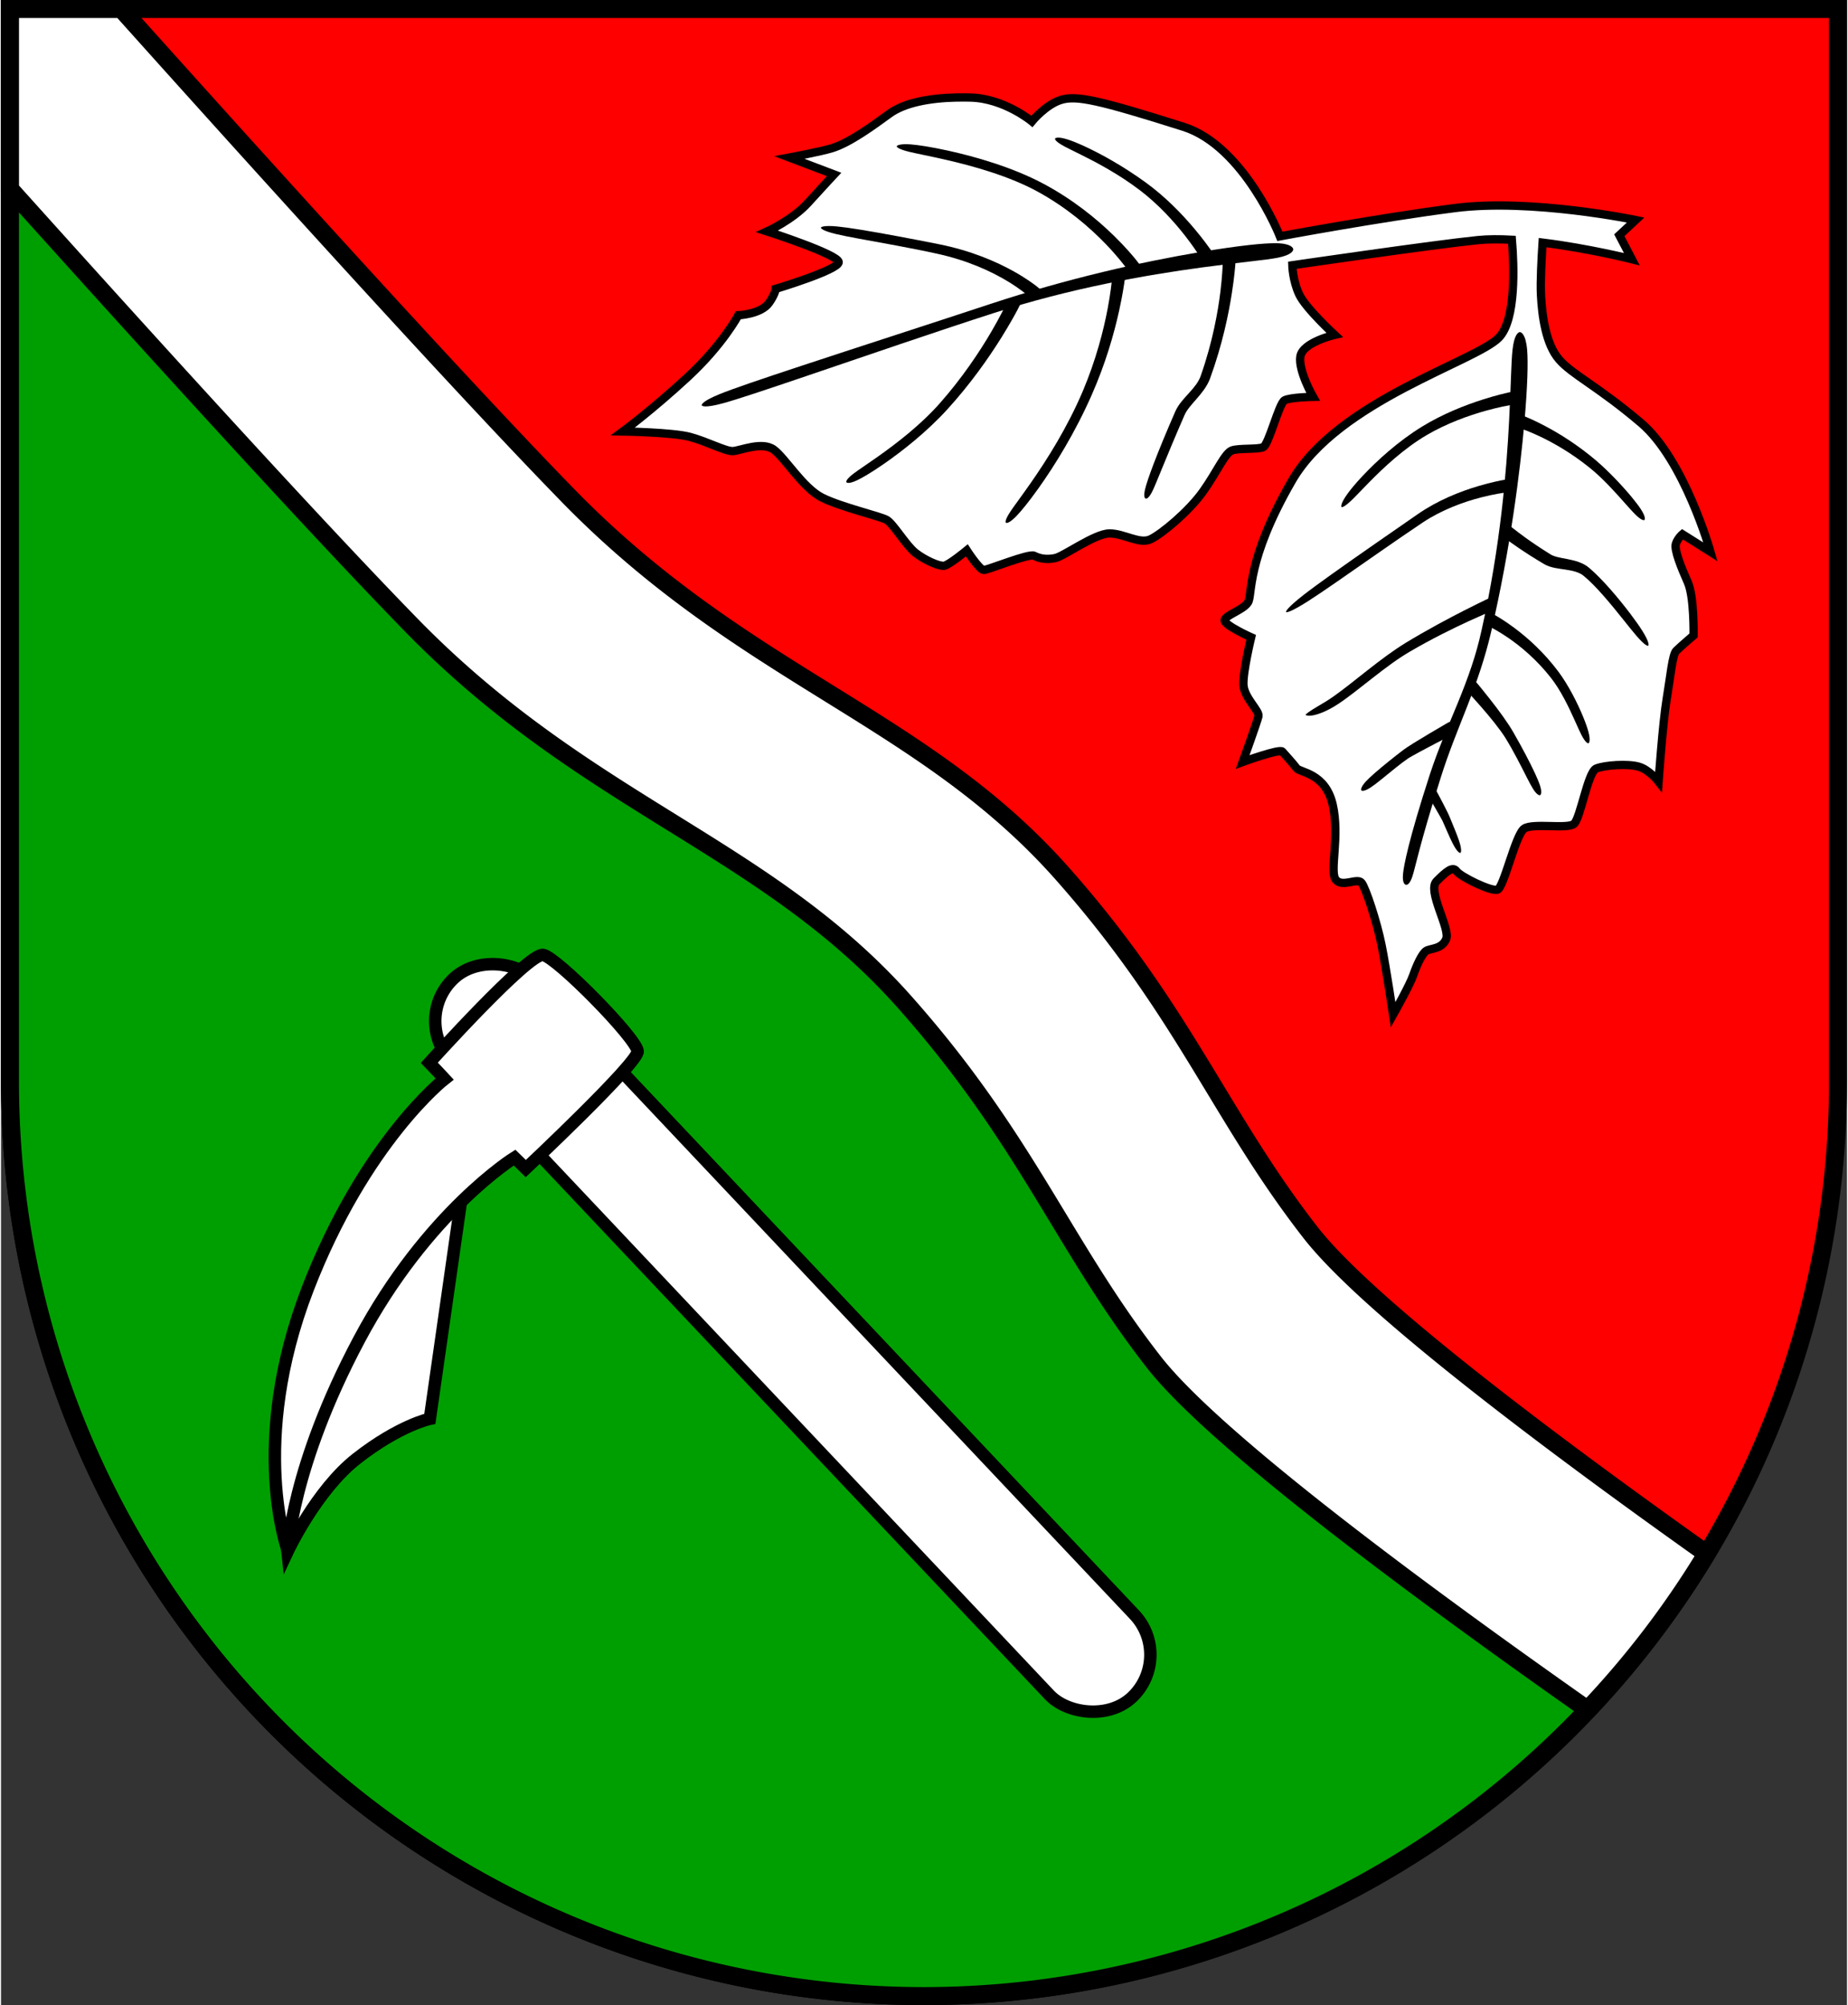
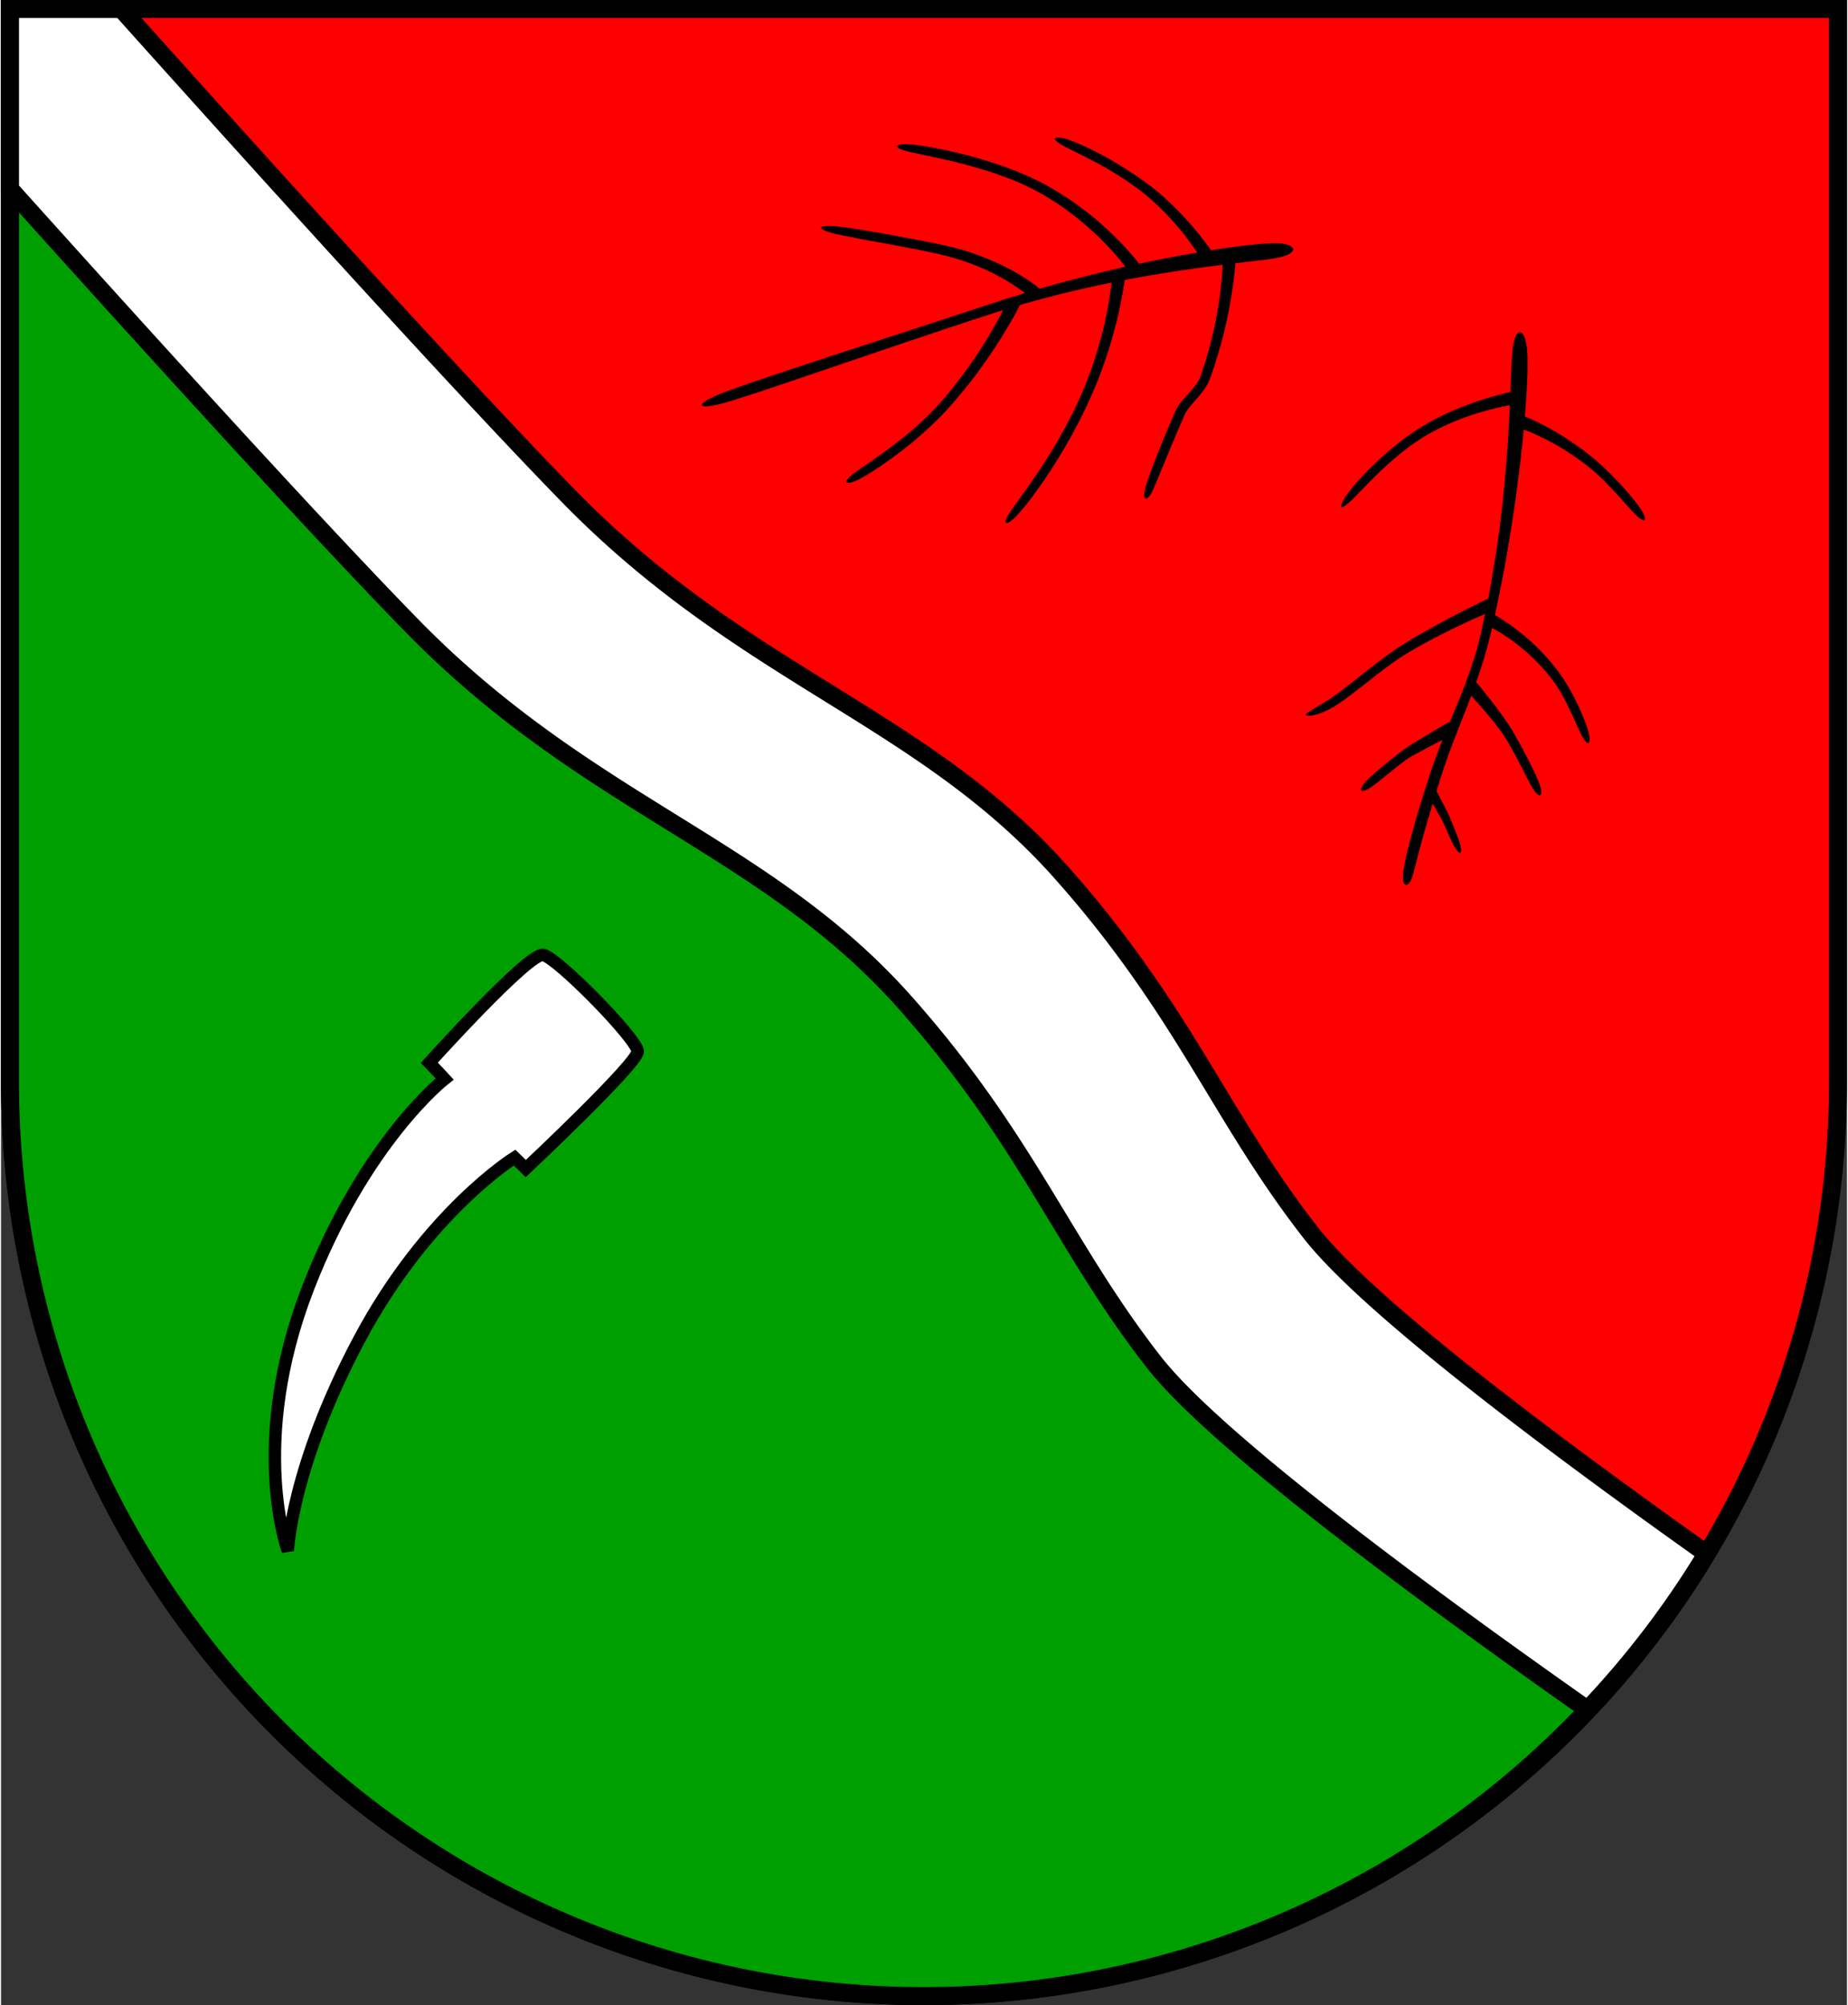
<svg xmlns="http://www.w3.org/2000/svg" xmlns:ns1="http://www.inkscape.org/namespaces/inkscape" xmlns:ns2="http://sodipodi.sourceforge.net/DTD/sodipodi-0.dtd" height="179" id="svg2625" ns1:version="1.2.2 (732a01da63, 2022-12-09)" ns2:docname="Wappen Groß Schenkenberg2.svg" version="1.1" viewBox="0 0 133.44 144.923" width="165">
  <rect x="0" y="0" width="133.44" height="144.923" fill="#333333" stroke="none" />
  <ns2:namedview bordercolor="#666666" borderopacity="1.0" id="namedview2627" ns1:current-layer="layer1" ns1:cx="251.72615" ns1:cy="274.74989" ns1:deskcolor="#d1d1d1" ns1:document-units="mm" ns1:pagecheckerboard="0" ns1:pageopacity="0.0" ns1:showpageshadow="2" ns1:zoom="0.97725245" pagecolor="#ffffff" showgrid="false" />
  <defs id="defs2622">
    <ns1:path-effect effect="powerstroke" end_linecap_type="zerowidth" id="path-effect1144" interpolator_beta="0.2" interpolator_type="CentripetalCatmullRom" is_visible="true" linejoin_type="round" lpeversion="1" miter_limit="4" not_jump="false" offset_points="0.2,0.528 | 1,0.35 | 1.8,0.35" scale_width="1" sort_points="true" start_linecap_type="zerowidth" />
    <ns1:path-effect effect="powerstroke" end_linecap_type="zerowidth" id="path-effect1148" interpolator_beta="0.2" interpolator_type="CentripetalCatmullRom" is_visible="true" linejoin_type="round" lpeversion="1" miter_limit="4" not_jump="false" offset_points="0.188,0.46 | 1,0.35 | 1.698,0.277" scale_width="1" sort_points="true" start_linecap_type="butt" />
    <ns1:path-effect effect="powerstroke" end_linecap_type="zerowidth" id="path-effect1154" interpolator_beta="0.2" interpolator_type="CentripetalCatmullRom" is_visible="true" linejoin_type="round" lpeversion="1" miter_limit="4" not_jump="false" offset_points="0.188,0.46 | 1,0.35 | 1.759,0.274" scale_width="1" sort_points="true" start_linecap_type="butt" />
    <ns1:path-effect effect="powerstroke" end_linecap_type="zerowidth" id="path-effect1160" interpolator_beta="0.2" interpolator_type="CentripetalCatmullRom" is_visible="true" linejoin_type="round" lpeversion="1" miter_limit="4" not_jump="false" offset_points="0.188,0.46 | 1,0.35 | 1.698,0.277" scale_width="1" sort_points="true" start_linecap_type="butt" />
    <ns1:path-effect effect="powerstroke" end_linecap_type="zerowidth" id="path-effect1181" interpolator_beta="0.2" interpolator_type="CentripetalCatmullRom" is_visible="true" linejoin_type="round" lpeversion="1" miter_limit="4" not_jump="false" offset_points="0.188,0.46 | 1,0.35 | 2.702,0.274" scale_width="1" sort_points="true" start_linecap_type="butt" />
    <ns1:path-effect effect="powerstroke" end_linecap_type="zerowidth" id="path-effect1187" interpolator_beta="0.2" interpolator_type="CentripetalCatmullRom" is_visible="true" linejoin_type="round" lpeversion="1" miter_limit="4" not_jump="false" offset_points="0.188,0.46 | 1,0.35 | 1.759,0.274" scale_width="1" sort_points="true" start_linecap_type="butt" />
    <ns1:path-effect effect="powerstroke" end_linecap_type="zerowidth" id="path-effect1212" interpolator_beta="0.2" interpolator_type="CentripetalCatmullRom" is_visible="true" linejoin_type="round" lpeversion="1" miter_limit="4" not_jump="false" offset_points="0.188,0.46 | 1,0.35 | 1.759,0.274" scale_width="1" sort_points="true" start_linecap_type="butt" />
    <ns1:path-effect effect="powerstroke" end_linecap_type="zerowidth" id="path-effect1218" interpolator_beta="0.2" interpolator_type="CentripetalCatmullRom" is_visible="true" linejoin_type="round" lpeversion="1" miter_limit="4" not_jump="false" offset_points="0.215,0.53 | 1,0.35 | 2.675,0.35" scale_width="1" sort_points="true" start_linecap_type="zerowidth" />
    <ns1:path-effect effect="powerstroke" end_linecap_type="zerowidth" id="path-effect1224" interpolator_beta="0.2" interpolator_type="CentripetalCatmullRom" is_visible="true" linejoin_type="round" lpeversion="1" miter_limit="4" not_jump="false" offset_points="0.188,0.46 | 1,0.35 | 1.698,0.277" scale_width="1" sort_points="true" start_linecap_type="butt" />
    <ns1:path-effect effect="powerstroke" end_linecap_type="zerowidth" id="path-effect1255" interpolator_beta="0.2" interpolator_type="CentripetalCatmullRom" is_visible="true" linejoin_type="round" lpeversion="1" miter_limit="4" not_jump="false" offset_points="0.188,0.46 | 1,0.35 | 1.698,0.277" scale_width="1" sort_points="true" start_linecap_type="butt" />
    <ns1:path-effect effect="powerstroke" end_linecap_type="zerowidth" id="path-effect1261" interpolator_beta="0.2" interpolator_type="CentripetalCatmullRom" is_visible="true" linejoin_type="round" lpeversion="1" miter_limit="4" not_jump="false" offset_points="0.188,0.46 | 1,0.35 | 2.332,0.277" scale_width="1" sort_points="true" start_linecap_type="butt" />
    <ns1:path-effect effect="powerstroke" end_linecap_type="zerowidth" id="path-effect1267" interpolator_beta="0.2" interpolator_type="CentripetalCatmullRom" is_visible="true" linejoin_type="round" lpeversion="1" miter_limit="4" not_jump="false" offset_points="0.188,0.46 | 1,0.35 | 1.698,0.277" scale_width="1" sort_points="true" start_linecap_type="butt" />
    <ns1:path-effect effect="powerstroke" end_linecap_type="zerowidth" id="path-effect1273" interpolator_beta="0.2" interpolator_type="CentripetalCatmullRom" is_visible="true" linejoin_type="round" lpeversion="1" miter_limit="4" not_jump="false" offset_points="0.268,0.46 | 2,0.35 | 2.698,0.277" scale_width="1" sort_points="true" start_linecap_type="butt" />
    <ns1:path-effect effect="powerstroke" end_linecap_type="zerowidth" id="path-effect1279" interpolator_beta="0.2" interpolator_type="CentripetalCatmullRom" is_visible="true" linejoin_type="round" lpeversion="1" miter_limit="4" not_jump="false" offset_points="0.188,0.46 | 1,0.35 | 1.698,0.277" scale_width="1" sort_points="true" start_linecap_type="butt" />
    <ns1:path-effect effect="powerstroke" end_linecap_type="zerowidth" id="path-effect1285" interpolator_beta="0.2" interpolator_type="CentripetalCatmullRom" is_visible="true" linejoin_type="round" lpeversion="1" miter_limit="4" not_jump="false" offset_points="0.188,0.46 | 1,0.35 | 1.698,0.277" scale_width="1" sort_points="true" start_linecap_type="butt" />
    <ns1:path-effect effect="powerstroke" end_linecap_type="zerowidth" id="path-effect1328" interpolator_beta="0.2" interpolator_type="CentripetalCatmullRom" is_visible="true" linejoin_type="round" lpeversion="1" miter_limit="4" not_jump="false" offset_points="0.188,0.46 | 1,0.35 | 1.698,0.277" scale_width="1" sort_points="true" start_linecap_type="butt" />
    <ns1:path-effect effect="powerstroke" end_linecap_type="zerowidth" id="path-effect1334" interpolator_beta="0.2" interpolator_type="CentripetalCatmullRom" is_visible="true" linejoin_type="round" lpeversion="1" miter_limit="4" not_jump="false" offset_points="0.216,0.344 | 0.916,0.298 | 1.586,0.231" scale_width="1" sort_points="true" start_linecap_type="butt" />
  </defs>
  <g id="layer1" ns1:groupmode="layer" ns1:label="Ebene 1" transform="translate(-533.573,-82.331)">
    <g id="g2515" transform="translate(495.21,-1.652)">
      <path d="m 39.013,84.633 v 77.553 a 66.07,66.07 0 0 0 66.07,66.07 66.07,66.07 0 0 0 66.07,-66.069 66.07,66.07 0 0 0 0,-5.2e-4 V 84.633 Z" id="path1568" style="fill:#ff0000;stroke:#000000;stroke-width:1.3;stroke-linecap:round;stroke-dasharray:none" />
      <path d="m 39.013,85.576 v 76.609 a 66.07,66.07 0 0 0 66.07,66.07 66.07,66.07 0 0 0 52.631,-26.194 l -11.101,-8.571 c 0,0 -25.484,-21.394 -25.484,-22.652 0,-1.258 -10.697,-19.821 -10.697,-19.821 L 89.352,135.915 Z" id="path1794" style="fill:#009f01;fill-opacity:1;stroke:#000000;stroke-width:1.3;stroke-linecap:round;stroke-dasharray:none" />
      <path d="m 39.013,84.633 v 13.011 c 8.659,9.636 21.525,23.849 29.006,31.516 12.735,13.052 25.579,15.907 35.652,27.236 8.855,9.96 11.457,17.613 18.02,26.029 4.343,5.569 18.904,16.374 31.359,25.129 a 66.07,66.07 0 0 0 8.606,-11.274 c -11.773,-8.359 -24.594,-18.035 -28.619,-23.198 -6.563,-8.416 -9.165,-16.069 -18.02,-26.029 C 104.944,135.723 92.099,132.868 79.365,119.816 70.943,111.184 55.283,93.809 47.06,84.633 Z" id="path1735" style="fill:#ffffff;stroke:#000000;stroke-width:1.3;stroke-linecap:round;stroke-dasharray:none" />
      <g id="g1395" transform="translate(-0.082,-1.74)">
-         <path d="m 107.606,92.767 c -2.071,0.039 -3.866,0.391 -4.937,1.17 -1.224,0.89 -2.892,2.113 -4.171,2.503 -0.814,0.248 -3.059,0.668 -3.059,0.668 l 3.226,1.224 c 0,0 -0.778,0.834 -1.891,2.058 -1.112,1.224 -2.948,2.058 -2.948,2.058 0,0 5.172,1.669 5.172,2.225 0,0.556 -4.557,1.93 -4.557,1.93 0,0 -0.016,0.353 -0.475,1.005 -0.586,0.833 -2.226,0.903 -2.226,0.903 0,0 -1.112,2.114 -3.671,4.477 -2.558,2.364 -4.672,3.921 -4.672,3.921 0,0 3.588,0.055 4.839,0.389 1.251,0.334 2.586,1.057 3.115,1.029 0.528,-0.028 2.113,-0.723 2.948,-0.111 0.834,0.612 2.113,2.781 3.504,3.476 1.39,0.695 4.199,1.335 4.672,1.613 0.473,0.278 1.39,1.835 2.058,2.364 0.667,0.528 1.724,1.001 2.086,0.945 0.362,-0.056 1.641,-1.112 1.641,-1.112 0,0 0.918,1.418 1.224,1.418 0.306,0 3.281,-1.224 3.643,-1.029 0.362,0.195 0.89,0.306 1.53,0.167 0.64,-0.139 2.864,-1.78 3.921,-1.78 1.057,0 2.169,0.806 2.976,0.417 0.806,-0.389 2.753,-2.002 3.782,-3.448 1.029,-1.446 1.585,-2.809 2.114,-2.976 0.528,-0.167 1.808,-0.056 2.225,-0.223 0.417,-0.167 1.14,-3.17 1.557,-3.393 0.417,-0.222 2.058,-0.25 2.058,-0.25 0,0 -1.085,-1.891 -0.918,-2.92 0.167,-1.029 2.475,-1.557 2.475,-1.557 0,0 -2.086,-1.919 -2.558,-2.92 -0.473,-1.001 -0.5,-2.113 -0.5,-2.113 0,0 10.319,-1.508 13.411,-1.817 0.74,-0.074 1.582,-0.074 2.462,-0.026 0.156,1.888 0.307,5.783 -0.94,7.071 -1.669,1.724 -11.624,4.561 -14.961,10.345 -3.337,5.784 -2.837,8.231 -3.17,8.788 -0.334,0.556 -1.696,0.945 -1.696,1.307 0,0.362 1.919,1.224 1.919,1.224 0,0 -0.612,2.53 -0.557,3.448 0.056,0.918 1.168,1.863 1.085,2.253 -0.083,0.389 -1.14,3.309 -1.14,3.309 0,0 2.67,-0.973 2.864,-0.751 0.195,0.222 0.779,0.862 1.029,1.196 0.25,0.334 2.085,0.334 2.614,2.642 0.528,2.308 -0.25,4.839 0.223,5.423 0.473,0.584 1.557,-0.167 1.863,0.222 0.306,0.389 1.112,2.837 1.446,4.505 0.334,1.669 0.835,5.033 0.835,5.033 0,0 1.196,-2.114 1.446,-2.837 0.25,-0.723 0.64,-1.585 0.946,-1.78 0.306,-0.195 1.14,-0.111 1.446,-0.862 0.306,-0.751 -1.39,-3.476 -0.695,-4.171 0.695,-0.695 1.168,-1.112 1.446,-0.723 0.278,0.389 2.475,1.474 2.948,1.335 0.473,-0.139 1.307,-4.004 1.947,-4.421 0.64,-0.417 3.115,0.056 3.587,-0.334 0.473,-0.389 1.001,-3.754 1.613,-4.004 0.612,-0.25 2.28,-0.361 3.059,-0.139 0.779,0.222 1.446,1.085 1.446,1.085 0,0 0.306,-4.283 0.584,-5.951 0.278,-1.669 0.417,-3.226 0.695,-3.504 0.278,-0.278 1.252,-1.112 1.252,-1.112 0,0 0.055,-2.781 -0.418,-3.838 -0.473,-1.057 -1.001,-2.364 -0.862,-2.781 0.139,-0.417 0.473,-0.695 0.473,-0.695 l 2.03,1.279 c 0,0 -1.872,-6.646 -5.018,-9.32 -3.146,-2.674 -4.994,-3.5 -5.938,-4.601 -0.944,-1.101 -1.219,-3.107 -1.298,-4.641 -0.05,-0.978 0.042,-2.658 0.117,-3.794 3.3,0.408 6.451,1.199 6.451,1.199 l -0.905,-1.731 1.18,-1.101 c 0,0 -7.551,-1.573 -13.057,-0.865 -5.506,0.708 -12.659,2.045 -12.659,2.045 0,0 -2.576,-6.528 -6.97,-7.918 -6.154,-1.947 -7.731,-2.28 -8.843,-1.947 -1.112,0.334 -2.114,1.557 -2.114,1.557 0,0 -2.002,-1.668 -4.449,-1.724 -0.306,-0.007 -0.607,-0.008 -0.903,-0.002 z" id="path979" style="fill:#ffffff;stroke:#000000;stroke-width:0.6;stroke-linecap:round;stroke-dasharray:none" />
        <path d="m 131.856,103.736 v 0 c -0.005,-0.087 -0.145,-0.418 -1.229,-0.434 -0.87,-0.013 -2.633,0.159 -5.496,0.639 -4.201,0.705 -9.548,1.899 -15.118,3.735 -3.596,1.19 -10.072,3.284 -13.668,4.474 -3.06,1.01 -5.019,1.677 -5.975,2.068 -1.207,0.493 -1.292,0.74 -1.272,0.799 v 0 c 0.02,0.059 0.236,0.203 1.495,-0.135 1.008,-0.271 3.025,-0.946 6.01,-1.96 4.222,-1.436 9.649,-3.3 13.627,-4.579 5.502,-1.776 10.932,-2.738 15.068,-3.295 2.845,-0.383 4.582,-0.528 5.422,-0.693 1.043,-0.205 1.141,-0.52 1.136,-0.618 z" id="path1142" ns1:original-d="m 131.85615,103.7357 c 0,0 -10.4649,0.59714 -21.73401,4.27299 -8.362,2.72759 -21.023315,7.00777 -21.023315,7.00777" ns1:path-effect="#path-effect1144" ns2:nodetypes="csc" style="fill:#000000;fill-rule:nonzero;stroke:none;stroke-width:0.7;stroke-linecap:round;stroke-dasharray:none" />
        <path d="m 126.042,104.014 c -0.001,-0.002 -0.021,-0.051 -0.199,-0.304 -0.12,-0.17 -0.535,-0.747 -1.14,-1.466 -0.912,-1.083 -2.113,-2.32 -3.524,-3.342 -1.617,-1.174 -3.227,-2.059 -4.395,-2.599 -0.528,-0.244 -0.949,-0.41 -1.249,-0.504 -0.706,-0.221 -0.881,-0.101 -0.896,-0.057 -0.02,0.056 0.048,0.226 0.682,0.567 0.287,0.155 0.652,0.327 1.178,0.589 1.125,0.559 2.717,1.394 4.263,2.567 1.322,1.004 2.448,2.236 3.286,3.311 0.563,0.722 0.921,1.279 1.032,1.45 0.158,0.244 0.181,0.276 0.179,0.273 z" id="path1146" ns1:original-d="m 125.65082,104.25675 c 0,0 -1.84002,-2.96694 -4.67995,-5.073223 -3.1008,-2.299767 -6.3317,-3.441142 -6.3317,-3.441142" ns1:path-effect="#path-effect1148" ns2:nodetypes="csc" style="fill:#000000;fill-rule:nonzero;stroke:none;stroke-width:0.7;stroke-linecap:round;stroke-dasharray:none" />
        <path d="m 120.759,104.859 c -0.002,-0.003 -0.029,-0.062 -0.269,-0.36 -0.165,-0.205 -0.72,-0.879 -1.577,-1.718 -1.266,-1.24 -3.018,-2.675 -5.209,-3.828 -1.041,-0.547 -2.212,-1.021 -3.44,-1.426 -1.212,-0.4 -2.396,-0.705 -3.392,-0.923 -1.237,-0.271 -2.141,-0.404 -2.675,-0.445 -0.786,-0.06 -0.996,0.087 -1.002,0.133 v 0 c -0.007,0.056 0.099,0.209 0.916,0.408 0.513,0.125 1.397,0.289 2.612,0.567 0.979,0.224 2.141,0.519 3.327,0.909 1.201,0.394 2.338,0.855 3.323,1.394 2.094,1.144 3.76,2.576 4.942,3.804 0.804,0.837 1.3,1.492 1.45,1.691 0.215,0.285 0.241,0.322 0.239,0.319 z" id="path1150" ns1:original-d="m 120.38096,105.12195 c 0,0 -2.43236,-3.49634 -6.84295,-5.859767 -4.18509,-2.242587 -10.34309,-2.969216 -10.34309,-2.969216" ns1:path-effect="#path-effect1154" ns2:nodetypes="csc" style="fill:#000000;fill-rule:nonzero;stroke:none;stroke-width:0.7;stroke-linecap:round;stroke-dasharray:none" />
        <path d="m 113.604,106.67 c 0,0 0,0 0,0 -0.004,-0.004 -0.035,-0.05 -0.282,-0.243 -0.17,-0.133 -0.735,-0.563 -1.62,-1.062 -1.33,-0.749 -3.151,-1.527 -5.447,-1.989 -1.942,-0.386 -4.08,-0.792 -5.667,-1.049 -0.721,-0.117 -1.291,-0.197 -1.703,-0.236 -0.965,-0.09 -1.163,0.036 -1.172,0.088 -0.009,0.054 0.141,0.23 1.081,0.458 0.404,0.098 0.962,0.207 1.681,0.34 1.568,0.29 3.724,0.662 5.636,1.084 2.204,0.482 3.935,1.28 5.164,2.031 0.823,0.503 1.319,0.924 1.465,1.048 0.213,0.181 0.233,0.2 0.229,0.197 z" id="path1156" ns1:original-d="m 113.28689,107.00345 c 0,0 -2.42731,-2.30349 -7.10351,-3.28425 -3.77836,-0.79245 -8.469934,-1.53931 -8.469934,-1.53931" ns1:path-effect="#path-effect1160" ns2:nodetypes="csc" style="fill:#000000;fill-rule:nonzero;stroke:none;stroke-width:0.7;stroke-linecap:round;stroke-dasharray:none" />
        <path d="m 126.779,104.262 c 3e-5,-0.003 -0.002,0.04 -0.015,0.382 -0.009,0.252 -0.035,1.037 -0.172,2.154 -0.171,1.395 -0.549,3.6 -1.414,6.062 -0.065,0.203 -0.175,0.413 -0.34,0.646 -0.144,0.202 -0.311,0.395 -0.506,0.611 -0.175,0.194 -0.374,0.408 -0.546,0.622 -0.175,0.217 -0.335,0.45 -0.448,0.707 -1.417,3.24 -2.027,4.97 -2.184,5.604 -0.148,0.596 -0.008,0.697 0.034,0.711 l 0,0 c 0.043,0.015 0.208,0.02 0.48,-0.521 0.29,-0.578 0.922,-2.283 2.326,-5.507 0.077,-0.179 0.194,-0.36 0.346,-0.556 0.152,-0.196 0.328,-0.393 0.509,-0.601 0.195,-0.223 0.378,-0.44 0.545,-0.674 0.195,-0.273 0.339,-0.535 0.443,-0.805 0.913,-2.503 1.356,-4.731 1.582,-6.183 0.178,-1.139 0.245,-1.958 0.263,-2.221 0.025,-0.361 0.016,-0.418 0.016,-0.421 z" id="path1177" ns1:original-d="m 127.23963,104.26699 c 0,0 -0.0434,4.00088 -1.7307,8.71172 -0.37447,1.04551 -1.45791,1.73285 -1.84111,2.61085 -1.63222,3.73986 -2.47817,6.17167 -2.47817,6.17167" ns1:path-effect="#path-effect1181" ns2:nodetypes="cssc" style="fill:#000000;fill-rule:nonzero;stroke:none;stroke-width:0.7;stroke-linecap:round;stroke-dasharray:none" />
        <path d="m 118.795,105.491 c 2.2e-4,-0.003 -0.005,0.04 -0.039,0.381 -0.024,0.239 -0.1,1.02 -0.311,2.138 -0.309,1.639 -0.858,3.75 -1.791,5.961 -1.125,2.656 -2.601,4.978 -3.768,6.652 -0.693,0.993 -1.191,1.648 -1.457,2.046 -0.421,0.63 -0.384,0.8 -0.342,0.837 0.034,0.03 0.231,0.064 0.768,-0.493 0.325,-0.337 0.876,-1 1.586,-1.998 1.205,-1.692 2.67,-4.066 3.856,-6.766 0.993,-2.254 1.604,-4.39 1.974,-6.069 0.25,-1.133 0.367,-1.957 0.4,-2.201 0.047,-0.358 0.042,-0.416 0.042,-0.419 z" id="path1183" ns1:original-d="m 119.25409,105.52474 c 0,0 -0.29665,3.99011 -2.27886,8.58465 -2.31377,5.36308 -5.88925,9.39592 -5.88925,9.39592" ns1:path-effect="#path-effect1187" ns2:nodetypes="csc" style="fill:#000000;fill-rule:nonzero;stroke:none;stroke-width:0.7;stroke-linecap:round;stroke-dasharray:none" />
        <path d="m 111.282,107.339 c 0.001,-0.002 -0.021,0.039 -0.179,0.364 -0.111,0.229 -0.471,0.969 -1.068,1.99 -0.874,1.495 -2.12,3.357 -3.709,5.157 -1.379,1.567 -3.127,2.911 -4.514,3.89 -0.822,0.58 -1.415,0.967 -1.746,1.219 -0.525,0.4 -0.536,0.57 -0.51,0.618 0.022,0.041 0.187,0.139 0.794,-0.15 0.381,-0.182 1.004,-0.548 1.849,-1.129 1.424,-0.98 3.188,-2.382 4.647,-3.98 1.658,-1.819 2.967,-3.681 3.909,-5.188 0.636,-1.017 1.048,-1.783 1.167,-2.01 0.176,-0.334 0.192,-0.391 0.193,-0.393 z" id="path1208" ns1:original-d="m 111.69998,107.53248 c 0,0 -1.77195,3.82601 -5.11295,7.55116 -2.84187,3.16864 -7.029947,5.49296 -7.029947,5.49296" ns1:path-effect="#path-effect1212" ns2:nodetypes="csc" style="fill:#000000;fill-rule:nonzero;stroke:none;stroke-width:0.7;stroke-linecap:round;stroke-dasharray:none" />
        <path d="m 148.238,109.726 c -0.1,0.002 -0.407,0.142 -0.532,1.302 -0.097,0.896 -0.11,2.516 -0.247,5.151 -0.185,3.532 -0.609,8.967 -1.994,15.119 -0.387,1.772 -0.941,3.346 -1.736,5.287 -0.661,1.613 -1.381,3.234 -1.989,5.088 -1.55,4.769 -1.902,6.665 -1.95,7.237 -0.058,0.701 0.164,0.756 0.222,0.763 0.063,0.007 0.258,0.004 0.465,-0.625 0.21,-0.64 0.513,-2.284 2.043,-7.125 0.573,-1.828 1.238,-3.421 1.881,-5.07 0.782,-2.005 1.308,-3.557 1.747,-5.4 1.426,-6.15 2.116,-11.751 2.418,-15.197 0.231,-2.634 0.271,-4.349 0.201,-5.214 -0.095,-1.185 -0.441,-1.317 -0.529,-1.316 z" id="path1214" ns1:original-d="m 148.23816,109.72573 c 0,0 0.20855,10.09363 -2.43209,21.64922 -0.92133,4.03179 -2.49685,6.74254 -3.67663,10.42213 -1.88931,5.89253 -2.11784,7.87455 -2.11784,7.87455" ns1:path-effect="#path-effect1218" ns2:nodetypes="cssc" style="fill:#000000;fill-rule:nonzero;stroke:none;stroke-width:0.7;stroke-linecap:round;stroke-dasharray:none" />
        <path d="m 147.754,114.027 c -0.003,4.3e-4 -0.055,1.4e-4 -0.357,0.067 -0.203,0.045 -0.895,0.207 -1.791,0.49 -1.35,0.427 -2.953,1.062 -4.438,1.973 -1.717,1.051 -3.262,2.464 -4.301,3.57 -0.471,0.501 -0.825,0.926 -1.053,1.237 -0.542,0.738 -0.503,0.977 -0.467,1.004 v 0 c 0.049,0.038 0.252,-0.012 0.886,-0.643 0.272,-0.27 0.636,-0.66 1.109,-1.141 1.044,-1.061 2.521,-2.456 4.184,-3.427 1.434,-0.836 3.003,-1.403 4.318,-1.765 0.883,-0.243 1.535,-0.36 1.735,-0.397 0.286,-0.052 0.324,-0.061 0.321,-0.061 z" id="path1220" ns1:original-d="m 147.8279,114.48123 c 0,0 -3.44575,0.56146 -6.48012,2.37645 -3.31312,1.98171 -5.99958,5.51101 -5.99958,5.51101" ns1:path-effect="#path-effect1224" ns2:nodetypes="csc" style="fill:#000000;fill-rule:nonzero;stroke:none;stroke-width:0.7;stroke-linecap:round;stroke-dasharray:none" />
-         <path d="m 147.463,120.355 c -0.003,3.7e-4 -0.059,-0.003 -0.371,0.052 -0.212,0.037 -0.923,0.172 -1.835,0.442 -1.371,0.405 -2.982,1.049 -4.421,2.051 -1.871,1.297 -4.331,2.993 -6.216,4.339 -0.85,0.607 -1.541,1.113 -2.028,1.493 -1.147,0.895 -1.286,1.183 -1.255,1.227 0.032,0.045 0.347,0.006 1.574,-0.774 0.524,-0.333 1.222,-0.807 2.088,-1.405 1.886,-1.303 4.36,-3.053 6.23,-4.3 1.374,-0.911 2.929,-1.48 4.252,-1.817 0.887,-0.226 1.553,-0.317 1.755,-0.346 0.291,-0.04 0.33,-0.046 0.326,-0.046 z" id="path1251" ns1:original-d="m 147.51328,120.81293 c 0,0 -3.55607,0.38861 -6.48012,2.37645 -3.66707,2.49297 -9.69635,6.76948 -9.69635,6.76948" ns1:path-effect="#path-effect1255" ns2:nodetypes="csc" style="fill:#000000;fill-rule:nonzero;stroke:none;stroke-width:0.7;stroke-linecap:round;stroke-dasharray:none" />
        <path d="m 146.112,128.924 c -9.1e-4,3.9e-4 -0.046,0.012 -0.316,0.139 -0.187,0.088 -0.814,0.391 -1.63,0.808 -1.083,0.553 -2.65,1.382 -4.218,2.338 -0.868,0.536 -1.737,1.185 -2.742,1.973 -0.44,0.345 -0.874,0.691 -1.281,1.01 -0.423,0.33 -0.803,0.618 -1.154,0.865 -0.413,0.292 -0.787,0.51 -1.048,0.662 -0.713,0.415 -0.983,0.628 -0.972,0.673 0.005,0.02 0.265,0.208 1.214,-0.175 0.305,-0.123 0.71,-0.326 1.168,-0.63 0.372,-0.248 0.769,-0.543 1.196,-0.872 0.414,-0.319 0.849,-0.665 1.287,-1.007 0.993,-0.776 1.856,-1.416 2.69,-1.897 1.561,-0.915 3.131,-1.683 4.224,-2.186 0.839,-0.386 1.438,-0.635 1.64,-0.721 0.269,-0.114 0.305,-0.135 0.304,-0.134 z" id="path1257" ns1:original-d="m 146.29413,129.34696 c 0,0 -3.13113,1.34802 -6.1655,3.163 -1.81637,1.08644 -3.7008,2.80286 -5.17486,3.81216 -1.21467,0.83168 -2.20118,1.06961 -2.20118,1.06961" ns1:path-effect="#path-effect1261" ns2:nodetypes="cssc" style="fill:#000000;fill-rule:nonzero;stroke:none;stroke-width:0.7;stroke-linecap:round;stroke-dasharray:none" />
        <path d="m 148.083,116.615 c -0.003,-0.001 0.02,0.009 0.237,0.086 0.152,0.054 0.651,0.228 1.355,0.561 1.047,0.495 2.348,1.245 3.642,2.296 0.437,0.351 0.885,0.778 1.318,1.225 0.441,0.456 0.847,0.913 1.182,1.29 0.313,0.353 0.553,0.623 0.747,0.816 0.449,0.445 0.634,0.451 0.68,0.417 0.041,-0.031 0.098,-0.223 -0.249,-0.764 -0.147,-0.229 -0.375,-0.533 -0.678,-0.898 -0.328,-0.396 -0.743,-0.862 -1.195,-1.331 -0.445,-0.461 -0.907,-0.905 -1.358,-1.293 -1.322,-1.124 -2.636,-1.943 -3.712,-2.511 -0.714,-0.377 -1.246,-0.603 -1.404,-0.667 -0.233,-0.095 -0.276,-0.1 -0.279,-0.101 z" id="path1263" ns1:original-d="m 148.22654,116.17782 c 0,0 2.59602,0.85123 5.31487,3.11164 1.79997,1.49645 3.70354,4.01718 3.70354,4.01718" ns1:path-effect="#path-effect1267" ns2:nodetypes="csc" style="fill:#000000;fill-rule:nonzero;stroke:none;stroke-width:0.7;stroke-linecap:round;stroke-dasharray:none" />
-         <path d="m 147.036,124.522 c 0.001,0.001 0.018,0.022 0.253,0.194 0.272,0.199 1.137,0.851 2.718,1.787 0.238,0.138 0.505,0.215 0.761,0.267 0.25,0.051 0.537,0.088 0.77,0.123 0.271,0.041 0.5,0.083 0.712,0.148 0.248,0.076 0.431,0.171 0.576,0.284 0.222,0.18 0.455,0.397 0.689,0.631 0.248,0.249 0.497,0.519 0.737,0.791 0.527,0.596 1.042,1.236 1.446,1.742 0.394,0.492 0.702,0.88 0.968,1.189 0.589,0.683 0.807,0.747 0.854,0.714 0.042,-0.029 0.073,-0.268 -0.408,-1.042 -0.21,-0.338 -0.513,-0.77 -0.89,-1.268 -0.4,-0.527 -0.915,-1.17 -1.458,-1.786 -0.246,-0.278 -0.503,-0.559 -0.761,-0.821 -0.241,-0.246 -0.489,-0.482 -0.729,-0.687 -0.214,-0.186 -0.472,-0.333 -0.787,-0.446 -0.263,-0.095 -0.534,-0.156 -0.815,-0.211 -0.261,-0.051 -0.504,-0.092 -0.724,-0.148 -0.219,-0.056 -0.383,-0.118 -0.504,-0.198 -1.52,-0.943 -2.344,-1.604 -2.6,-1.802 -0.22,-0.171 -0.237,-0.182 -0.236,-0.181 z" id="path1269" ns1:original-d="m 147.32201,124.16127 c 0,0 1.20058,0.95038 2.90354,1.98229 0.723,0.4381 2.01398,0.23938 2.82427,0.91305 1.79996,1.49646 4.47042,5.33465 4.47042,5.33465" ns1:path-effect="#path-effect1273" ns2:nodetypes="cssc" style="fill:#000000;fill-rule:nonzero;stroke:none;stroke-width:0.7;stroke-linecap:round;stroke-dasharray:none" />
        <path d="m 145.809,130.895 c -0.004,-0.002 0.02,0.011 0.232,0.119 0.148,0.075 0.639,0.323 1.294,0.767 0.976,0.661 2.131,1.631 3.151,2.936 0.343,0.434 0.664,0.956 0.959,1.505 0.299,0.558 0.556,1.116 0.765,1.581 0.197,0.437 0.34,0.766 0.469,1.017 0.292,0.572 0.463,0.642 0.519,0.624 0.047,-0.015 0.166,-0.184 -9.7e-4,-0.82 -0.071,-0.271 -0.198,-0.637 -0.38,-1.082 -0.198,-0.483 -0.463,-1.059 -0.774,-1.64 -0.305,-0.57 -0.642,-1.124 -1,-1.609 -1.043,-1.399 -2.214,-2.453 -3.219,-3.199 -0.668,-0.496 -1.189,-0.801 -1.347,-0.89 -0.231,-0.131 -0.277,-0.141 -0.281,-0.143 z" id="path1275" ns1:original-d="m 146.00255,130.47795 c 0,0 2.61788,1.21576 4.76213,4.02713 1.41957,1.8612 2.43288,4.93856 2.43288,4.93856" ns1:path-effect="#path-effect1279" ns2:nodetypes="csc" style="fill:#000000;fill-rule:nonzero;stroke:none;stroke-width:0.7;stroke-linecap:round;stroke-dasharray:none" />
        <path d="m 144.334,135.579 c -4.9e-4,-5.4e-4 0.022,0.033 0.186,0.21 0.146,0.159 0.471,0.506 0.926,1.03 0.299,0.343 0.631,0.736 0.942,1.128 0.331,0.417 0.597,0.782 0.786,1.08 0.631,1.016 1.174,2.119 1.575,2.903 0.184,0.36 0.327,0.631 0.449,0.822 0.281,0.442 0.454,0.465 0.505,0.443 0.048,-0.021 0.156,-0.168 -0.002,-0.676 -0.067,-0.216 -0.188,-0.509 -0.358,-0.878 -0.375,-0.812 -0.955,-1.911 -1.567,-2.974 -0.192,-0.339 -0.454,-0.737 -0.773,-1.183 -0.3,-0.419 -0.621,-0.839 -0.906,-1.203 -0.41,-0.523 -0.785,-0.98 -0.884,-1.099 -0.158,-0.19 -0.192,-0.218 -0.193,-0.218 z" id="path1281" ns1:original-d="m 144.67687,135.2721 c 0,0 1.986,2.2183 2.79793,3.57587 1.21908,2.03834 2.22762,4.34792 2.22762,4.34792" ns1:path-effect="#path-effect1285" ns2:nodetypes="csc" style="fill:#000000;fill-rule:nonzero;stroke:none;stroke-width:0.7;stroke-linecap:round;stroke-dasharray:none" />
        <path d="m 143.173,137.888 c -1.9e-4,1e-4 -0.044,0.017 -0.265,0.144 -0.124,0.071 -0.677,0.394 -1.2,0.705 -0.374,0.222 -0.783,0.468 -1.135,0.687 -0.177,0.111 -0.335,0.212 -0.469,0.301 -0.07,0.046 -0.132,0.089 -0.186,0.127 -0.057,0.041 -0.107,0.077 -0.149,0.11 -0.267,0.203 -0.6,0.462 -0.958,0.75 -0.364,0.293 -0.736,0.601 -1.046,0.871 -0.287,0.251 -0.516,0.465 -0.671,0.636 -0.368,0.406 -0.347,0.592 -0.312,0.633 v 0 c 0.036,0.042 0.215,0.085 0.671,-0.212 0.193,-0.126 0.438,-0.314 0.734,-0.552 0.364,-0.292 0.683,-0.557 1.047,-0.848 0.352,-0.282 0.681,-0.535 0.941,-0.709 0.034,-0.021 0.076,-0.046 0.131,-0.079 0.052,-0.03 0.112,-0.065 0.181,-0.104 0.132,-0.075 0.291,-0.163 0.472,-0.261 0.359,-0.195 0.772,-0.413 1.158,-0.615 0.587,-0.306 1.029,-0.53 1.23,-0.633 0.224,-0.116 0.262,-0.142 0.262,-0.142 z" id="path1324" ns1:original-d="m 143.39175,138.29246 c 0,0 -2.80343,1.51386 -3.41875,1.95354 -1.06827,0.76334 -3.18934,2.60524 -3.18934,2.60524" ns1:path-effect="#path-effect1328" ns2:nodetypes="csc" style="fill:#000000;fill-rule:nonzero;stroke:none;stroke-width:0.7;stroke-linecap:round;stroke-dasharray:none" />
        <path d="m 141.589,143.205 c -8e-5,-1.4e-4 0.019,0.04 0.106,0.187 0.076,0.13 0.188,0.319 0.362,0.618 0.123,0.211 0.25,0.432 0.361,0.629 0.057,0.1 0.105,0.186 0.145,0.259 0.014,0.025 0.026,0.048 0.038,0.069 0.006,0.011 0.012,0.021 0.017,0.032 0.016,0.03 0.028,0.053 0.037,0.073 0.224,0.5 0.483,1.123 0.699,1.555 0.042,0.083 0.081,0.159 0.12,0.227 0.257,0.458 0.42,0.532 0.465,0.513 0.045,-0.019 0.107,-0.187 -0.039,-0.692 -0.022,-0.075 -0.048,-0.157 -0.078,-0.245 -0.157,-0.458 -0.421,-1.079 -0.629,-1.589 -0.011,-0.03 -0.025,-0.062 -0.04,-0.098 -0.005,-0.012 -0.011,-0.025 -0.016,-0.038 -0.011,-0.024 -0.022,-0.051 -0.035,-0.078 -0.037,-0.081 -0.082,-0.175 -0.134,-0.28 -0.101,-0.205 -0.223,-0.44 -0.335,-0.656 -0.142,-0.272 -0.286,-0.541 -0.338,-0.638 -0.082,-0.152 -0.107,-0.189 -0.107,-0.189 z" id="path1330" ns1:original-d="m 141.88877,143.03477 c 0,0 0.87141,1.53564 1.03615,1.92114 0.41801,0.97816 1.01532,2.41084 1.01532,2.41084" ns1:path-effect="#path-effect1334" ns2:nodetypes="csc" style="fill:#000000;fill-rule:nonzero;stroke:none;stroke-width:0.7;stroke-linecap:round;stroke-dasharray:none" />
      </g>
      <g id="g1514" transform="rotate(-43.355,188.642,462.593)">
-         <rect height="71.44" id="rect1449" rx="4.227" ry="4.227" style="fill:#ffffff;stroke:#000000;stroke-width:0.9;stroke-linecap:round;stroke-dasharray:none" width="8.454" x="310.297" y="158.018" />
-         <path d="m 277.356,179.896 c 0,0 4.553,-1.8 8.242,-1.46 3.926,0.363 5.836,1.541 5.836,1.541 l 14.683,-11.68 -13.571,0.612 -11.846,6.563 z" id="path1455" ns2:nodetypes="csccccc" style="fill:#ffffff;stroke:#000000;stroke-width:0.9;stroke-linecap:round;stroke-dasharray:none" />
        <path d="m 309.077,162.155 -0.007,-0.915 c 0,0 10.697,-0.871 11.335,-0.021 0.602,0.802 0.778,8.944 0.195,9.749 -0.47,0.65 -11.708,0.619 -11.708,0.619 l -0.046,-1.135 c 0,0 -7.29,-1.487 -17.19,1.85 -9.9,3.337 -14.238,7.564 -14.238,7.564 0,0 3.248,-7.629 14.071,-12.792 10.305,-4.916 17.583,-4.225 17.583,-4.225 z" id="path1451" ns2:nodetypes="ccssccscscc" style="fill:#ffffff;stroke:#000000;stroke-width:0.9;stroke-linecap:round;stroke-dasharray:none" />
      </g>
    </g>
  </g>
</svg>